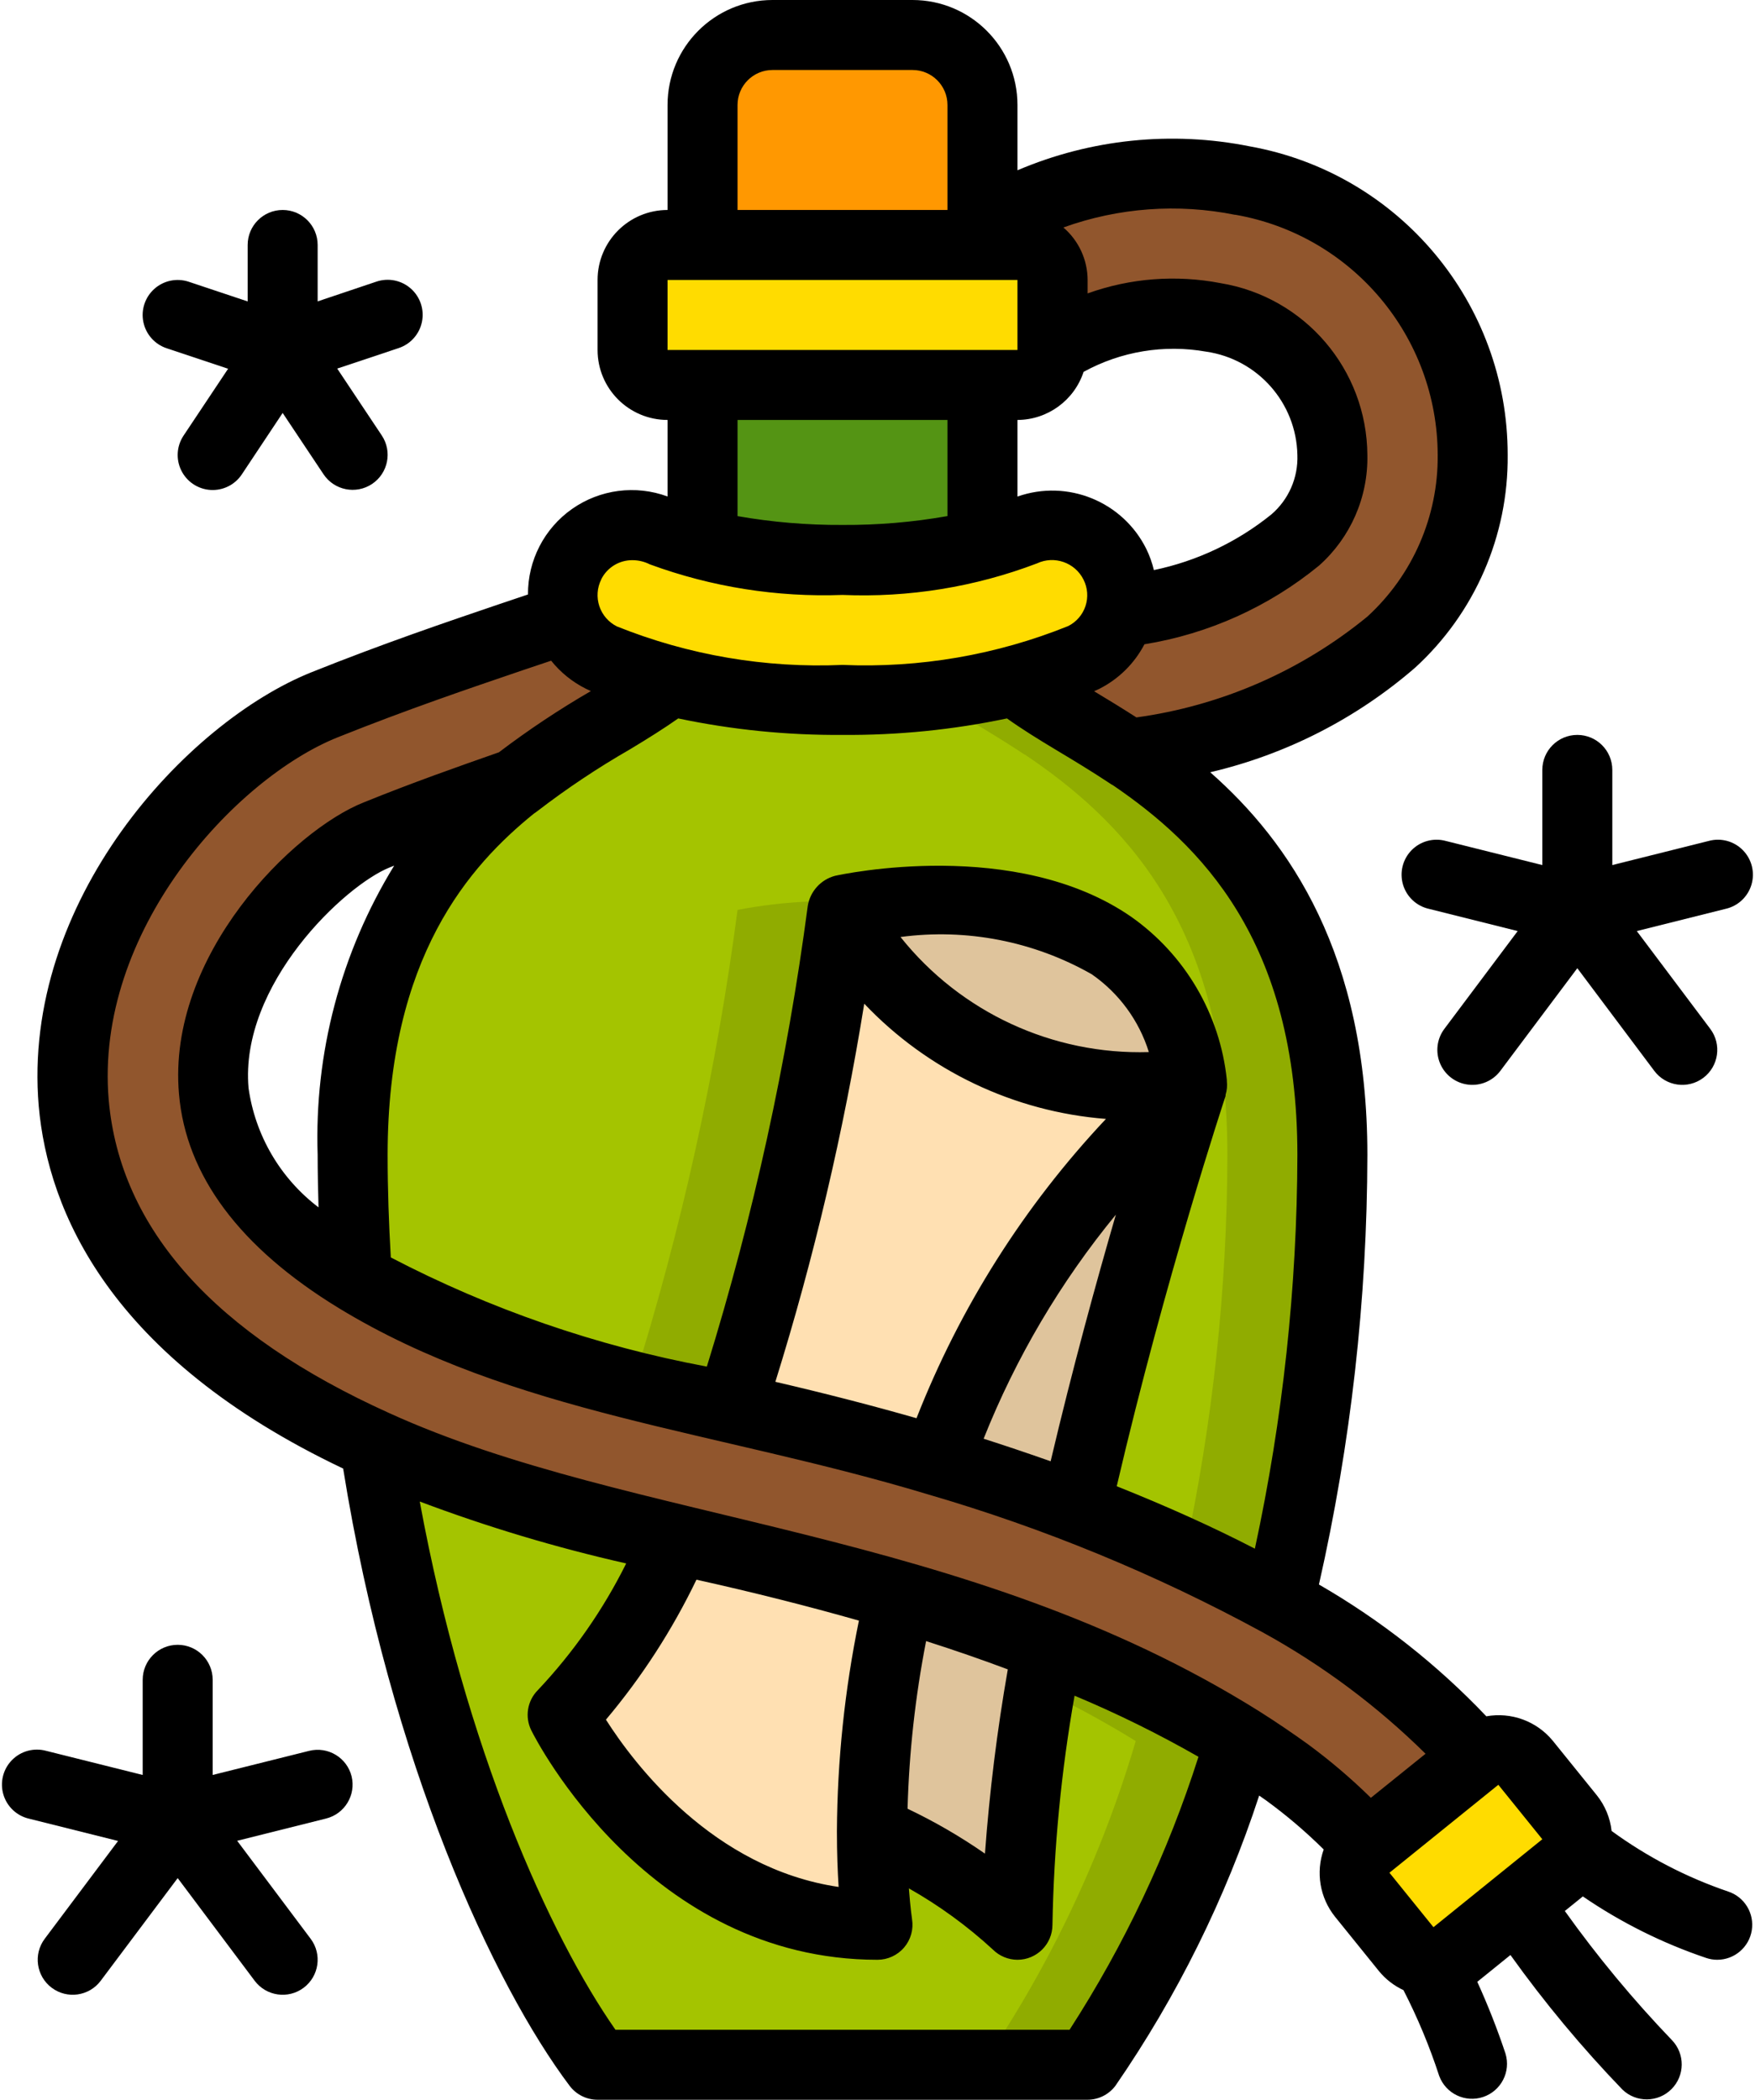
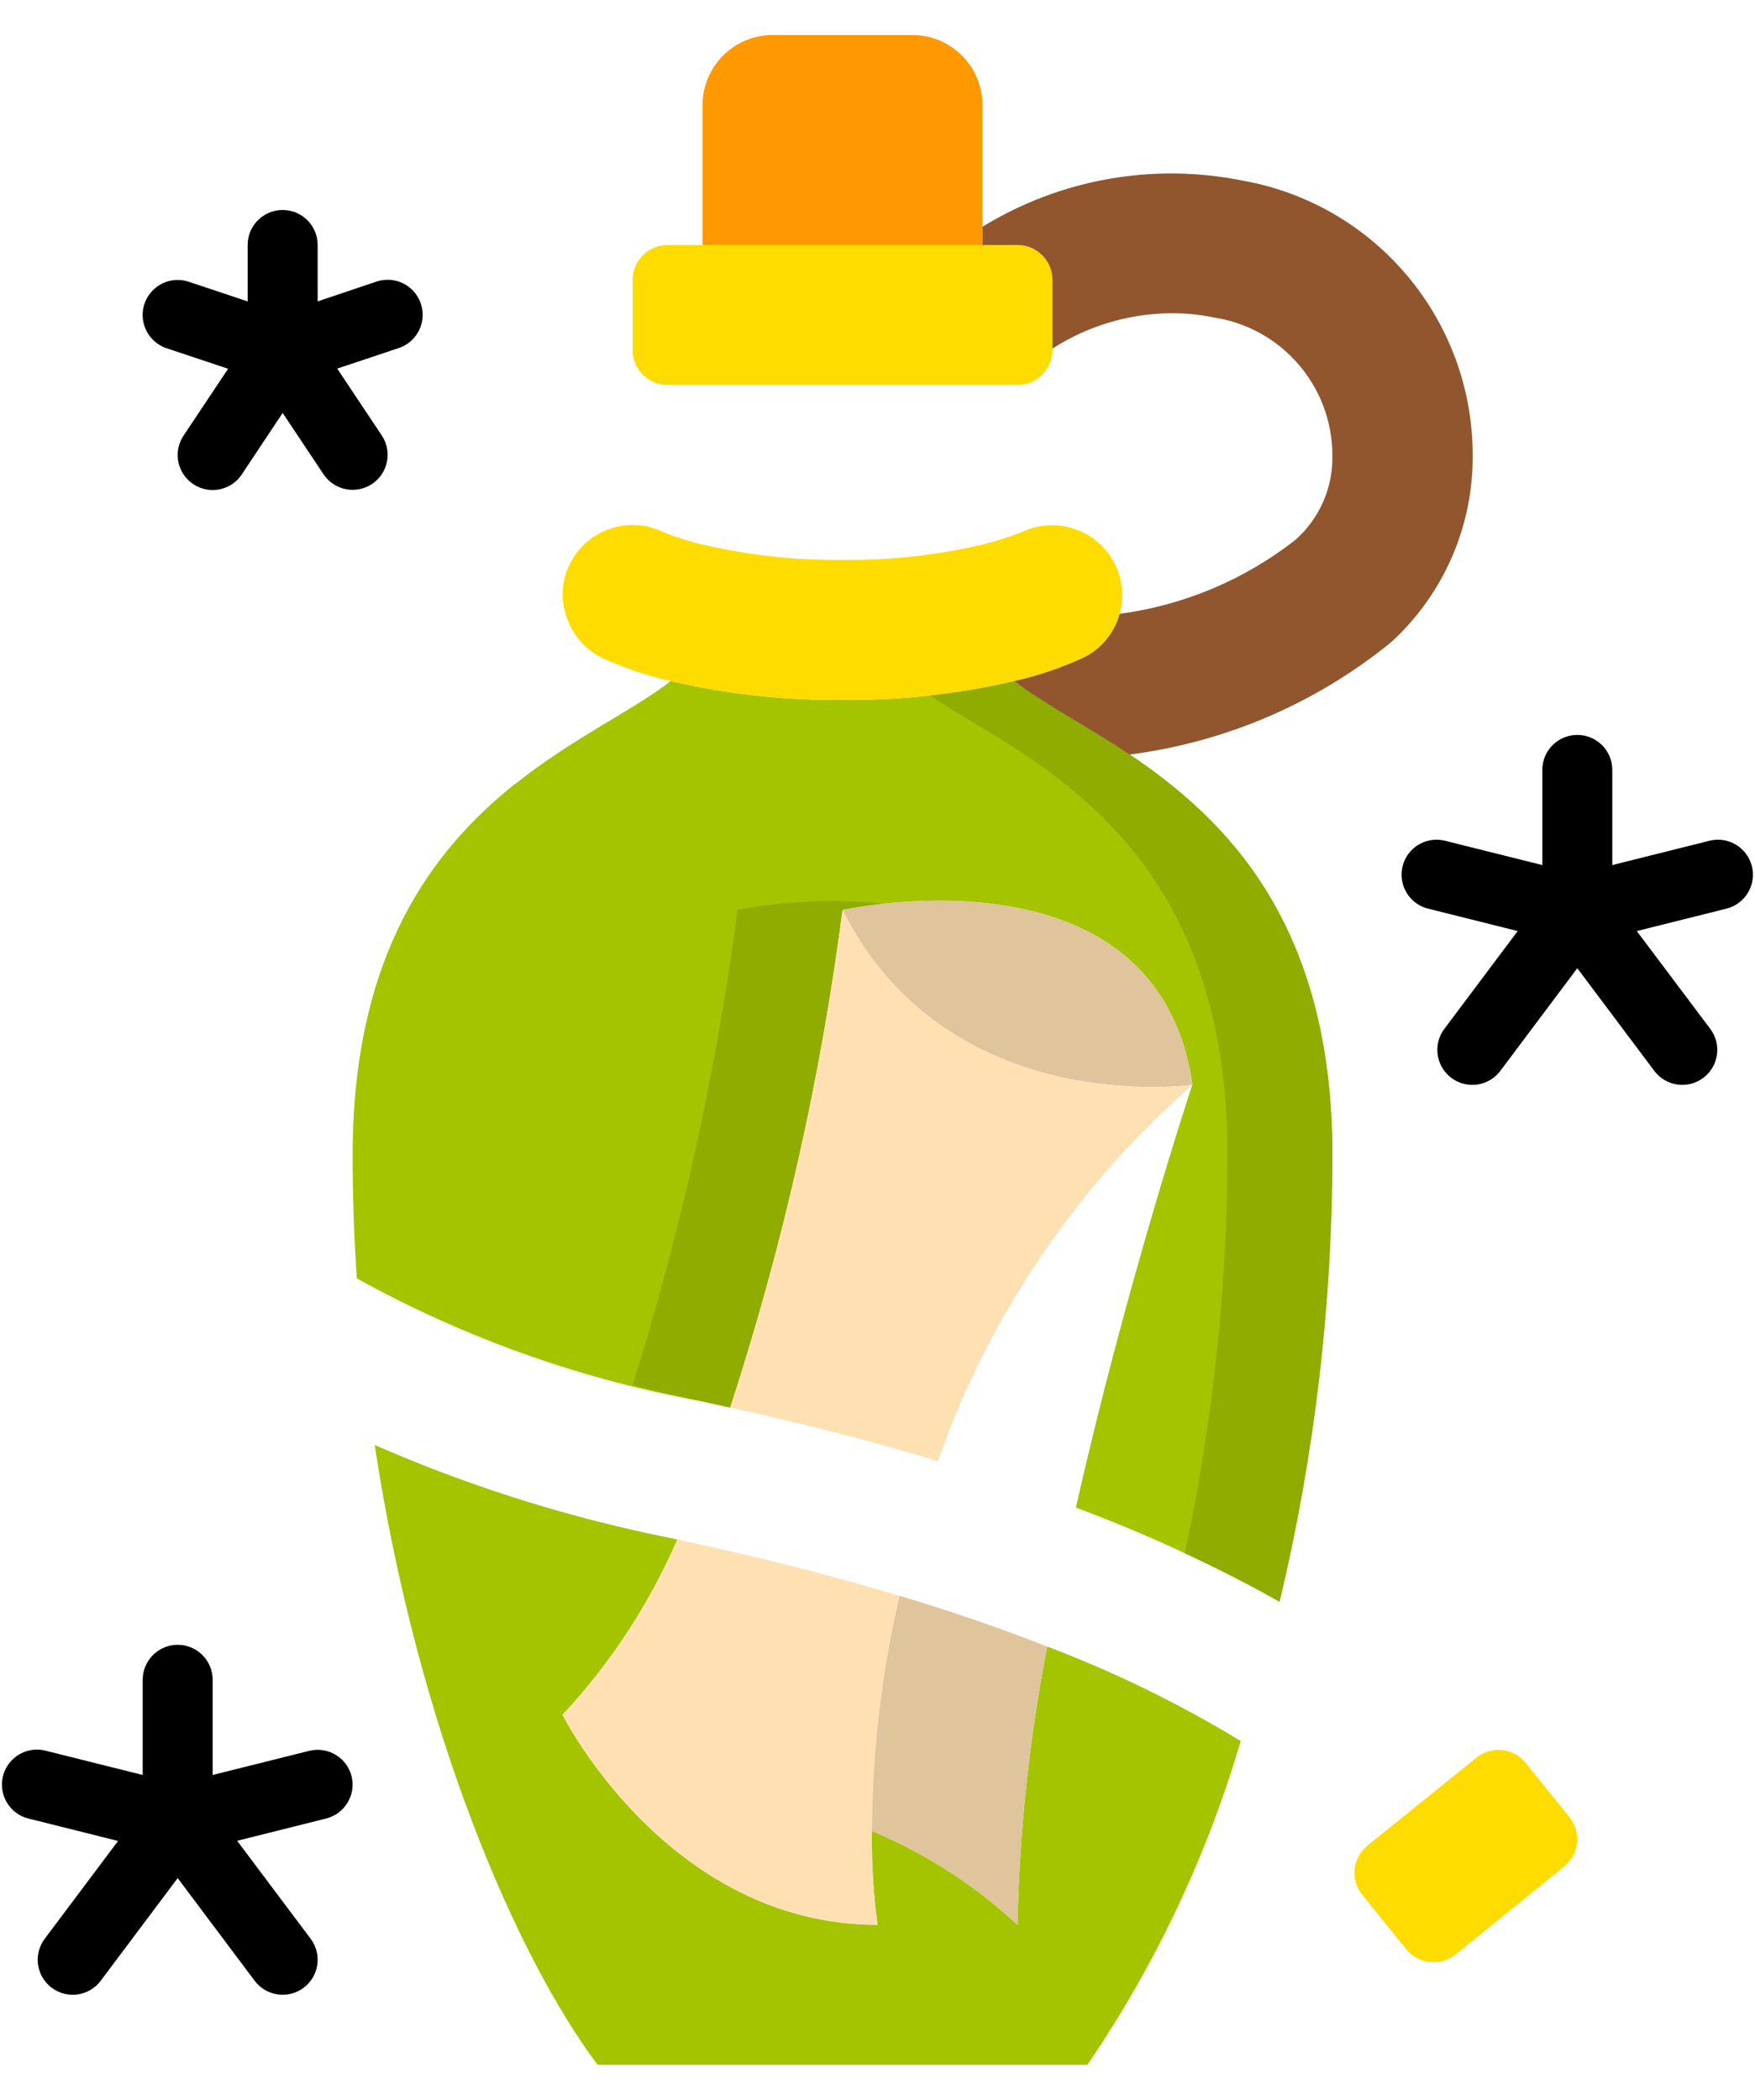
<svg xmlns="http://www.w3.org/2000/svg" width="428" height="512" viewBox="0 0 428 512" fill="none">
  <path d="M248.133 59.733H162.8C158.087 59.733 154.267 63.554 154.267 68.267V85.333C154.267 90.046 158.087 93.867 162.8 93.867H248.133C252.846 93.867 256.667 90.046 256.667 85.333V68.267C256.667 63.554 252.846 59.733 248.133 59.733Z" fill="#FFDC00" />
  <path d="M324.933 281.6C324.897 318.301 320.573 354.873 312.048 390.571C296.11 381.65 279.506 373.976 262.384 367.616C274.416 314.112 289.947 267.093 290.715 264.619L290.8 264.533C282.267 204.8 205.467 221.867 205.467 221.867C200.114 263.076 190.943 303.698 178.075 343.211C175.771 342.699 173.467 342.187 171.077 341.675C141.614 336.341 113.221 326.223 87.024 311.723C86.341 301.909 86 291.84 86 281.6C86 232.875 105.371 207.275 125.595 191.147H125.68C140.016 179.712 154.864 172.971 163.568 166.059C177.3 169.263 191.366 170.81 205.467 170.667C219.567 170.81 233.633 169.263 247.365 166.059C254.107 171.435 264.432 176.64 275.44 183.979H275.525C298.821 199.68 324.933 224.939 324.933 281.6Z" fill="#A4C400" />
  <path d="M179.867 221.867C174.718 261.159 166.152 299.928 154.267 337.732C159.694 339.106 165.24 340.437 171.069 341.675C173.458 342.187 175.762 342.699 178.066 343.211C190.938 303.699 200.111 263.076 205.467 221.867C205.467 221.867 209.46 221.013 215.544 220.356C203.642 219.116 191.622 219.625 179.867 221.867Z" fill="#90AC00" />
  <path d="M275.525 183.979H275.44C264.432 176.64 254.107 171.435 247.365 166.059C240.543 167.669 233.622 168.827 226.646 169.523C233.046 173.79 241.153 178.219 249.84 183.979H249.925C273.221 199.68 299.333 224.939 299.333 281.6C299.259 314.255 295.773 346.813 288.931 378.743C297.465 382.674 305.17 386.617 312.048 390.571C320.573 354.873 324.897 318.301 324.933 281.6C324.933 224.939 298.821 199.68 275.525 183.979Z" fill="#90AC00" />
  <path d="M302.576 424.533C294.308 452.632 281.697 479.265 265.2 503.467H145.733C126.277 477.611 101.957 422.229 91.376 352.341C114.689 362.535 139.037 370.174 163.995 375.125L165.189 375.381C158.368 391.125 148.901 405.584 137.2 418.133C137.2 418.133 162.8 469.333 214 469.333C212.989 461.754 212.533 454.11 212.635 446.464C225.725 451.931 237.744 459.674 248.133 469.333C248.594 446.553 251.021 423.856 255.387 401.493C271.795 407.697 287.593 415.41 302.576 424.533Z" fill="#A4C400" />
-   <path d="M255.386 401.493C254.755 404.975 254.226 408.414 253.68 411.87C261.67 415.664 269.447 419.891 276.976 424.533C268.707 452.632 256.096 479.264 239.6 503.467H265.2C281.696 479.264 294.307 452.632 302.576 424.533C287.592 415.41 271.795 407.697 255.386 401.493Z" fill="#90AC00" />
-   <path d="M239.6 93.867V132.779C228.414 135.397 216.954 136.658 205.466 136.533C194.506 136.641 183.569 135.496 172.869 133.12C172.357 133.035 171.76 132.864 171.333 132.779V93.867H239.6Z" fill="#549414" />
  <path d="M239.6 25.6V59.733H171.333V25.6C171.361 16.186 178.986 8.561 188.4 8.533H222.533C231.947 8.561 239.572 16.186 239.6 25.6Z" fill="#FF9801" />
  <path d="M273.051 149.675C271.794 154.33 268.591 158.218 264.261 160.342C258.854 162.855 253.188 164.772 247.365 166.059C233.634 169.264 219.567 170.811 205.467 170.667C191.367 170.811 177.3 169.264 163.568 166.059C157.745 164.772 152.08 162.855 146.672 160.342C142.751 158.36 139.753 154.933 138.309 150.784C136.656 146.448 136.904 141.616 138.992 137.472C143.19 129.04 153.425 125.603 161.861 129.792C164.94 131.023 168.106 132.021 171.333 132.779C171.76 132.864 172.357 133.035 172.869 133.12C183.57 135.496 194.506 136.641 205.467 136.534C216.954 136.658 228.414 135.398 239.6 132.779C242.879 131.969 246.1 130.943 249.243 129.707C257.707 125.718 267.807 129.249 271.941 137.643C273.78 141.38 274.175 145.664 273.051 149.675Z" fill="#FFDC00" />
  <path d="M359.152 110.933C359.307 128.284 352.078 144.882 339.269 156.587C320.99 171.482 298.911 180.969 275.525 183.979H275.44C264.432 176.64 254.106 171.435 247.365 166.059C253.188 164.772 258.853 162.855 264.261 160.341C268.59 158.217 271.793 154.33 273.05 149.675C288.678 147.596 303.468 141.38 315.888 131.669C321.82 126.434 325.131 118.842 324.933 110.933C324.861 94.127 312.541 79.886 295.92 77.397C292.579 76.706 289.176 76.363 285.765 76.373C275.444 76.426 265.351 79.415 256.666 84.992V68.266C256.666 63.554 252.846 59.733 248.133 59.733H239.6V55.296C258.551 43.663 281.204 39.638 303.002 44.032C335.455 49.783 359.116 77.974 359.152 110.933Z" fill="#91562D" />
  <path d="M212.634 446.464C212.532 454.11 212.989 461.754 214 469.333C162.8 469.333 137.2 418.133 137.2 418.133C148.901 405.584 158.367 391.125 165.189 375.381C185.498 379.733 203.418 384.341 219.376 389.12C214.997 407.923 212.736 427.158 212.634 446.464Z" fill="#FFE0B2" />
  <path d="M255.386 401.493C251.02 423.856 248.593 446.554 248.133 469.333C237.743 459.674 225.725 451.931 212.634 446.464C212.736 427.158 214.997 407.924 219.376 389.12C232.773 393.131 244.72 397.312 255.386 401.493Z" fill="#DFC49C" />
-   <path d="M290.715 264.619C289.947 267.093 274.416 314.112 262.384 367.616C252.144 363.776 240.965 359.936 228.763 356.267C229.445 354.133 230.299 352 231.067 349.867C243.783 317.056 264.248 287.808 290.715 264.619Z" fill="#DFC49C" />
  <path d="M290.8 264.533C290.8 264.533 231.066 273.067 205.466 221.867C205.466 221.867 282.266 204.8 290.8 264.533Z" fill="#DFC49C" />
  <path d="M290.8 264.533L290.715 264.619C264.248 287.808 243.783 317.056 231.067 349.867C230.299 352 229.445 354.133 228.763 356.267C213.488 351.659 196.677 347.307 178.075 343.211C190.943 303.698 200.114 263.076 205.467 221.867C231.067 273.067 290.8 264.533 290.8 264.533Z" fill="#FFE0B2" />
-   <path d="M360.005 428.63L333.552 449.963C327.691 443.334 321.108 437.381 313.925 432.214C310.512 429.739 306.757 427.179 302.576 424.534C287.593 415.411 271.795 407.697 255.387 401.494C244.72 397.312 232.773 393.131 219.376 389.12C203.418 384.342 185.499 379.734 165.189 375.382L163.994 375.126C139.037 370.175 114.689 362.535 91.376 352.342C36.165 327.424 20.293 294.912 17.989 268.971C14.064 223.147 51.013 183.126 79.173 171.862C97.093 164.694 112.538 159.488 126.106 154.88C130.459 153.43 134.469 152.064 138.309 150.784C139.753 154.933 142.751 158.36 146.672 160.342C152.08 162.855 157.745 164.772 163.568 166.059C154.864 172.971 140.016 179.712 125.68 191.147H125.595C115.354 194.731 104.09 198.656 91.888 203.606C77.04 209.494 49.562 236.886 52.123 266.07C53.573 283.136 65.52 298.582 87.024 311.723C113.221 326.223 141.614 336.341 171.077 341.675C173.466 342.187 175.771 342.699 178.075 343.211C196.677 347.307 213.488 351.659 228.762 356.267C240.965 359.936 252.144 363.776 262.384 367.616C279.506 373.976 296.11 381.65 312.048 390.571C330.219 400.229 346.472 413.127 360.005 428.63Z" fill="#91562D" />
  <path d="M381.509 455.083L354.971 476.587C351.283 479.516 345.928 478.946 342.939 475.307L332.187 461.995C329.262 458.336 329.834 453.004 333.467 450.048L333.552 449.963L360.005 428.629L360.091 428.544C363.749 425.62 369.081 426.191 372.037 429.824L382.789 443.136C385.714 446.795 385.142 452.127 381.509 455.083Z" fill="#FFDC00" />
  <path d="M85.744 433.127C84.598 428.559 79.97 425.783 75.401 426.923L51.867 432.802V409.6C51.867 404.887 48.046 401.067 43.333 401.067C38.62 401.067 34.8 404.887 34.8 409.6V432.802L11.265 426.923C8.279 426.104 5.085 426.967 2.917 429.177C0.749 431.386 -0.052 434.597 0.823 437.567C1.699 440.536 4.115 442.798 7.135 443.478L28.792 448.896L10.906 472.747C8.079 476.517 8.843 481.866 12.613 484.694C16.383 487.521 21.732 486.757 24.56 482.987L43.333 457.95L62.106 482.987C64.934 486.757 70.283 487.521 74.053 484.694C77.823 481.866 78.588 476.517 75.76 472.747L57.84 448.854L79.497 443.435C84.065 442.308 86.859 437.697 85.744 433.127Z" fill="black" />
  <path d="M384.667 179.2C379.954 179.2 376.133 183.021 376.133 187.734V210.936L352.598 205.056C349.613 204.237 346.418 205.1 344.25 207.31C342.082 209.52 341.281 212.731 342.157 215.7C343.033 218.669 345.448 220.931 348.468 221.611L370.126 227.03L352.24 250.88C350.411 253.319 350.022 256.549 351.219 259.352C352.417 262.156 355.019 264.108 358.046 264.472C361.073 264.837 364.064 263.559 365.893 261.12L384.667 236.083L403.44 261.12C406.268 264.89 411.616 265.655 415.387 262.827C419.157 259.999 419.921 254.65 417.093 250.88L399.173 227.03L420.831 221.611C423.851 220.931 426.266 218.669 427.142 215.7C428.018 212.731 427.217 209.52 425.049 207.31C422.881 205.1 419.686 204.237 416.701 205.056L393.2 210.936V187.734C393.2 183.021 389.379 179.2 384.667 179.2Z" fill="black" />
  <path d="M68.933 51.2C64.22 51.2 60.4 55.021 60.4 59.733V73.498L46.03 68.702C43.133 67.739 39.943 68.394 37.661 70.42C35.378 72.447 34.35 75.537 34.964 78.527C35.578 81.517 37.74 83.952 40.637 84.915L55.63 89.916L44.767 106.215C43.075 108.751 42.864 111.998 44.215 114.731C45.566 117.465 48.272 119.27 51.315 119.467C54.358 119.664 57.274 118.223 58.966 115.687L68.933 100.694L78.9 115.644C81.516 119.565 86.815 120.623 90.736 118.008C94.657 115.392 95.715 110.093 93.1 106.172L82.237 89.873L97.23 84.873C100.126 83.909 102.288 81.474 102.902 78.484C103.516 75.494 102.488 72.404 100.205 70.377C97.923 68.351 94.733 67.696 91.837 68.659L77.466 73.489V59.733C77.466 55.021 73.646 51.2 68.933 51.2Z" fill="black" />
-   <path d="M416.12 477.431C416.984 477.721 417.889 477.868 418.8 477.867C422.984 477.861 426.548 474.822 427.214 470.691C427.879 466.559 425.451 462.555 421.479 461.235C411.303 457.776 401.71 452.793 393.029 446.456C392.677 443.27 391.425 440.251 389.419 437.751L378.693 424.474C374.77 419.692 368.567 417.406 362.48 418.5C350.488 405.881 336.738 395.058 321.656 386.364C329.443 351.985 333.404 316.85 333.466 281.6C333.466 232.687 314.411 205.261 295.143 188.305C313.61 183.983 330.75 175.239 345.089 162.825C359.655 149.526 367.872 130.656 367.685 110.933C367.725 73.916 341.208 42.202 304.769 35.686C285.734 31.872 265.99 33.906 248.133 41.523V25.6C248.133 11.461 236.672 0 222.533 0H188.4C174.261 0 162.8 11.461 162.8 25.6V51.2C153.374 51.2 145.733 58.841 145.733 68.267V85.333C145.733 94.759 153.374 102.4 162.8 102.4V121.062C155.013 118.192 146.314 119.325 139.521 124.093C132.729 128.86 128.707 136.657 128.76 144.956L121.84 147.285C108.545 151.799 93.466 156.919 76.007 163.9C45.373 176.154 5.18 219.725 9.447 269.713C11.709 295.236 26.633 330.982 83.687 358.093C95.309 430.302 120.526 484.164 138.906 508.587C140.518 510.735 143.047 512 145.733 512H265.2C267.886 512 270.415 510.735 272.026 508.587C287.044 486.804 298.85 462.973 307.081 437.828C307.662 438.238 308.302 438.682 308.856 439.074C313.801 442.684 318.468 446.66 322.817 450.97C320.833 456.542 321.876 462.745 325.573 467.362L336.299 480.64C337.918 482.613 339.959 484.197 342.273 485.274C345.727 492.003 348.64 498.997 350.985 506.189C352.587 510.522 357.345 512.794 361.721 511.315C366.098 509.836 368.503 505.144 367.147 500.728C365.162 494.774 362.863 488.929 360.261 483.217H360.304L368.359 476.706C376.651 488.293 385.778 499.259 395.666 509.517C399.014 512.751 404.336 512.704 407.628 509.413C410.92 506.121 410.966 500.799 407.732 497.451C398.279 487.602 389.552 477.082 381.62 465.971L386.015 462.421C395.314 468.782 405.444 473.833 416.12 477.431ZM316.4 281.6C316.32 313.884 312.845 346.069 306.032 377.626C295.74 372.301 284.434 367.224 272.342 362.402C284.22 311.492 298.736 267.682 298.889 267.23C298.889 267.145 298.889 267.042 298.889 266.957C299.221 265.869 299.326 264.725 299.197 263.595C299.197 263.501 299.197 263.415 299.197 263.322C297.536 247.332 289.046 232.84 275.909 223.573C247.749 204.058 205.407 213.171 203.615 213.564C200.16 214.495 197.57 217.362 196.993 220.894C191.968 258.964 183.735 296.542 172.383 333.227C145.517 328.214 119.543 319.245 95.309 306.611C94.832 298.428 94.533 290.074 94.533 281.6C94.533 233.233 114.689 210.935 130.219 198.374C130.492 198.204 130.748 198.016 131.004 197.82C138.201 192.284 145.762 187.238 153.635 182.716C158.072 180.045 161.904 177.638 165.402 175.181C178.574 177.952 192.006 179.299 205.466 179.2C218.941 179.302 232.387 177.954 245.573 175.181C249.157 177.741 253.074 180.173 257.622 182.903C261.735 185.37 266.155 188.023 270.755 191.078C270.974 191.233 271.205 191.37 271.446 191.488C292.506 205.85 316.4 229.146 316.4 281.6ZM272.154 296.107C267.342 312.627 261.556 333.696 256.223 356.318C250.795 354.401 245.348 352.566 239.881 350.814C247.753 331.036 258.64 312.596 272.154 296.149V296.107ZM223.514 345.813C212.791 342.741 201.316 339.783 189.091 336.939C198.498 306.759 205.741 275.946 210.766 244.736C226.263 261.071 247.265 271.083 269.714 272.836C249.788 294.003 234.1 318.789 223.497 345.856L223.514 345.813ZM219.657 228.471C235.751 226.335 252.101 229.521 266.215 237.542C272.859 242.138 277.774 248.825 280.176 256.538C256.712 257.24 234.286 246.858 219.64 228.514L219.657 228.471ZM77.68 294.4C68.374 287.332 62.239 276.873 60.613 265.301C58.411 240.102 84.054 215.859 95.088 211.49L96.129 211.081C83.129 232.249 76.639 256.772 77.466 281.6C77.466 285.867 77.56 290.133 77.68 294.4ZM301.253 52.361C329.731 57.337 350.537 82.024 350.618 110.933C350.755 125.911 344.519 140.24 333.466 150.349C317.322 163.584 297.829 172.093 277.146 174.933C273.579 172.646 270.098 170.513 266.821 168.55C267.273 168.346 267.828 168.098 268.101 167.962C272.813 165.58 276.66 161.781 279.1 157.099C294.741 154.568 309.434 147.947 321.69 137.907C329.374 131.073 333.678 121.215 333.466 110.933C333.331 90.114 318.212 72.423 297.669 69.043C286.832 66.949 275.63 67.812 265.242 71.543V68.267C265.225 63.343 263.066 58.671 259.329 55.467C272.755 50.635 287.247 49.57 301.236 52.386L301.253 52.361ZM264.261 90.675C273.364 85.677 283.901 83.937 294.128 85.743C306.716 87.557 316.141 98.217 316.4 110.933C316.605 116.484 314.268 121.825 310.051 125.44C301.716 132.175 291.896 136.826 281.404 139.008C280.987 137.262 280.384 135.565 279.604 133.948C273.888 122.306 260.368 116.778 248.133 121.079V102.4C255.471 102.365 261.964 97.644 264.261 90.675ZM179.866 25.6C179.866 20.887 183.687 17.067 188.4 17.067H222.533C227.246 17.067 231.066 20.887 231.066 25.6V51.2H179.866V25.6ZM162.8 68.267H248.133V85.333H162.8V68.267ZM231.066 102.4V125.841C222.616 127.331 214.047 128.054 205.466 128C196.886 128.048 188.318 127.329 179.866 125.85V102.4H231.066ZM146.629 141.252C148.073 138.365 151.039 136.556 154.266 136.593C155.729 136.599 157.169 136.947 158.473 137.609C173.502 143.133 189.466 145.666 205.466 145.067C221.625 145.752 237.754 143.139 252.869 137.387C257.111 135.389 262.171 137.153 264.252 141.355C265.257 143.351 265.425 145.666 264.721 147.787C264.017 149.908 262.497 151.662 260.498 152.661C243.038 159.702 224.275 162.931 205.466 162.133C186.669 162.955 167.913 159.755 150.452 152.747C148.426 151.736 146.884 149.961 146.167 147.813C145.45 145.665 145.616 143.32 146.629 141.295V141.252ZM260.839 494.933H150.094C134.076 471.987 113.52 426.667 102.367 366.131C118.782 372.313 135.604 377.357 152.713 381.227C147.097 392.523 139.842 402.926 131.184 412.1C128.586 414.696 127.94 418.662 129.579 421.948C130.706 424.235 158.166 477.867 214 477.867C216.501 477.866 218.877 476.768 220.498 474.863C222.119 472.958 222.822 470.437 222.422 467.968C222.422 467.925 222.004 465.229 221.654 460.459C229.029 464.631 235.9 469.636 242.134 475.375C243.727 476.964 245.883 477.859 248.133 477.867C252.846 477.867 256.666 474.046 256.666 469.333C256.997 450.601 258.8 431.924 262.059 413.474C272.429 417.813 282.52 422.789 292.276 428.373C284.789 451.854 274.218 474.236 260.839 494.933ZM204.101 446.541C204.101 451.883 204.28 456.439 204.519 460.109C173.919 455.603 154.727 430.242 147.772 419.319C156.535 408.914 163.952 397.446 169.848 385.186C183.775 388.284 197.035 391.629 209.468 395.17C206 412.056 204.202 429.243 204.101 446.481V446.558V446.541ZM221.33 441.037C221.707 427.31 223.219 413.639 225.852 400.162C232.679 402.341 239.321 404.639 245.778 407.057C243.17 421.93 241.31 436.925 240.206 451.985C234.224 447.825 227.911 444.163 221.33 441.037ZM334.32 438.374C329.516 433.658 324.383 429.289 318.96 425.301C315.41 422.741 311.51 420.07 307.124 417.297C235.367 372.352 154.164 371.55 94.909 344.559C52.319 325.333 29.304 299.657 26.514 268.245C22.989 227.081 57.311 189.815 82.365 179.78C99.431 172.954 114.262 167.927 127.352 163.473L134.409 161.101C136.699 163.956 139.578 166.285 142.849 167.927C143.113 168.064 143.702 168.303 144.103 168.508C136.323 173.016 128.831 178.003 121.669 183.441C111.813 186.897 100.66 190.805 88.773 195.627C71.45 202.453 40.696 232.986 43.649 266.752C45.355 286.635 58.446 304.205 82.621 318.967C124.963 344.755 174.78 348.834 226.211 364.356C254.558 372.602 281.934 383.877 307.866 397.986C322.437 405.981 335.828 415.958 347.657 427.631L334.32 438.374ZM376.133 448.478L349.586 469.922L338.851 456.644L365.407 435.2L376.133 448.478Z" fill="black" />
</svg>